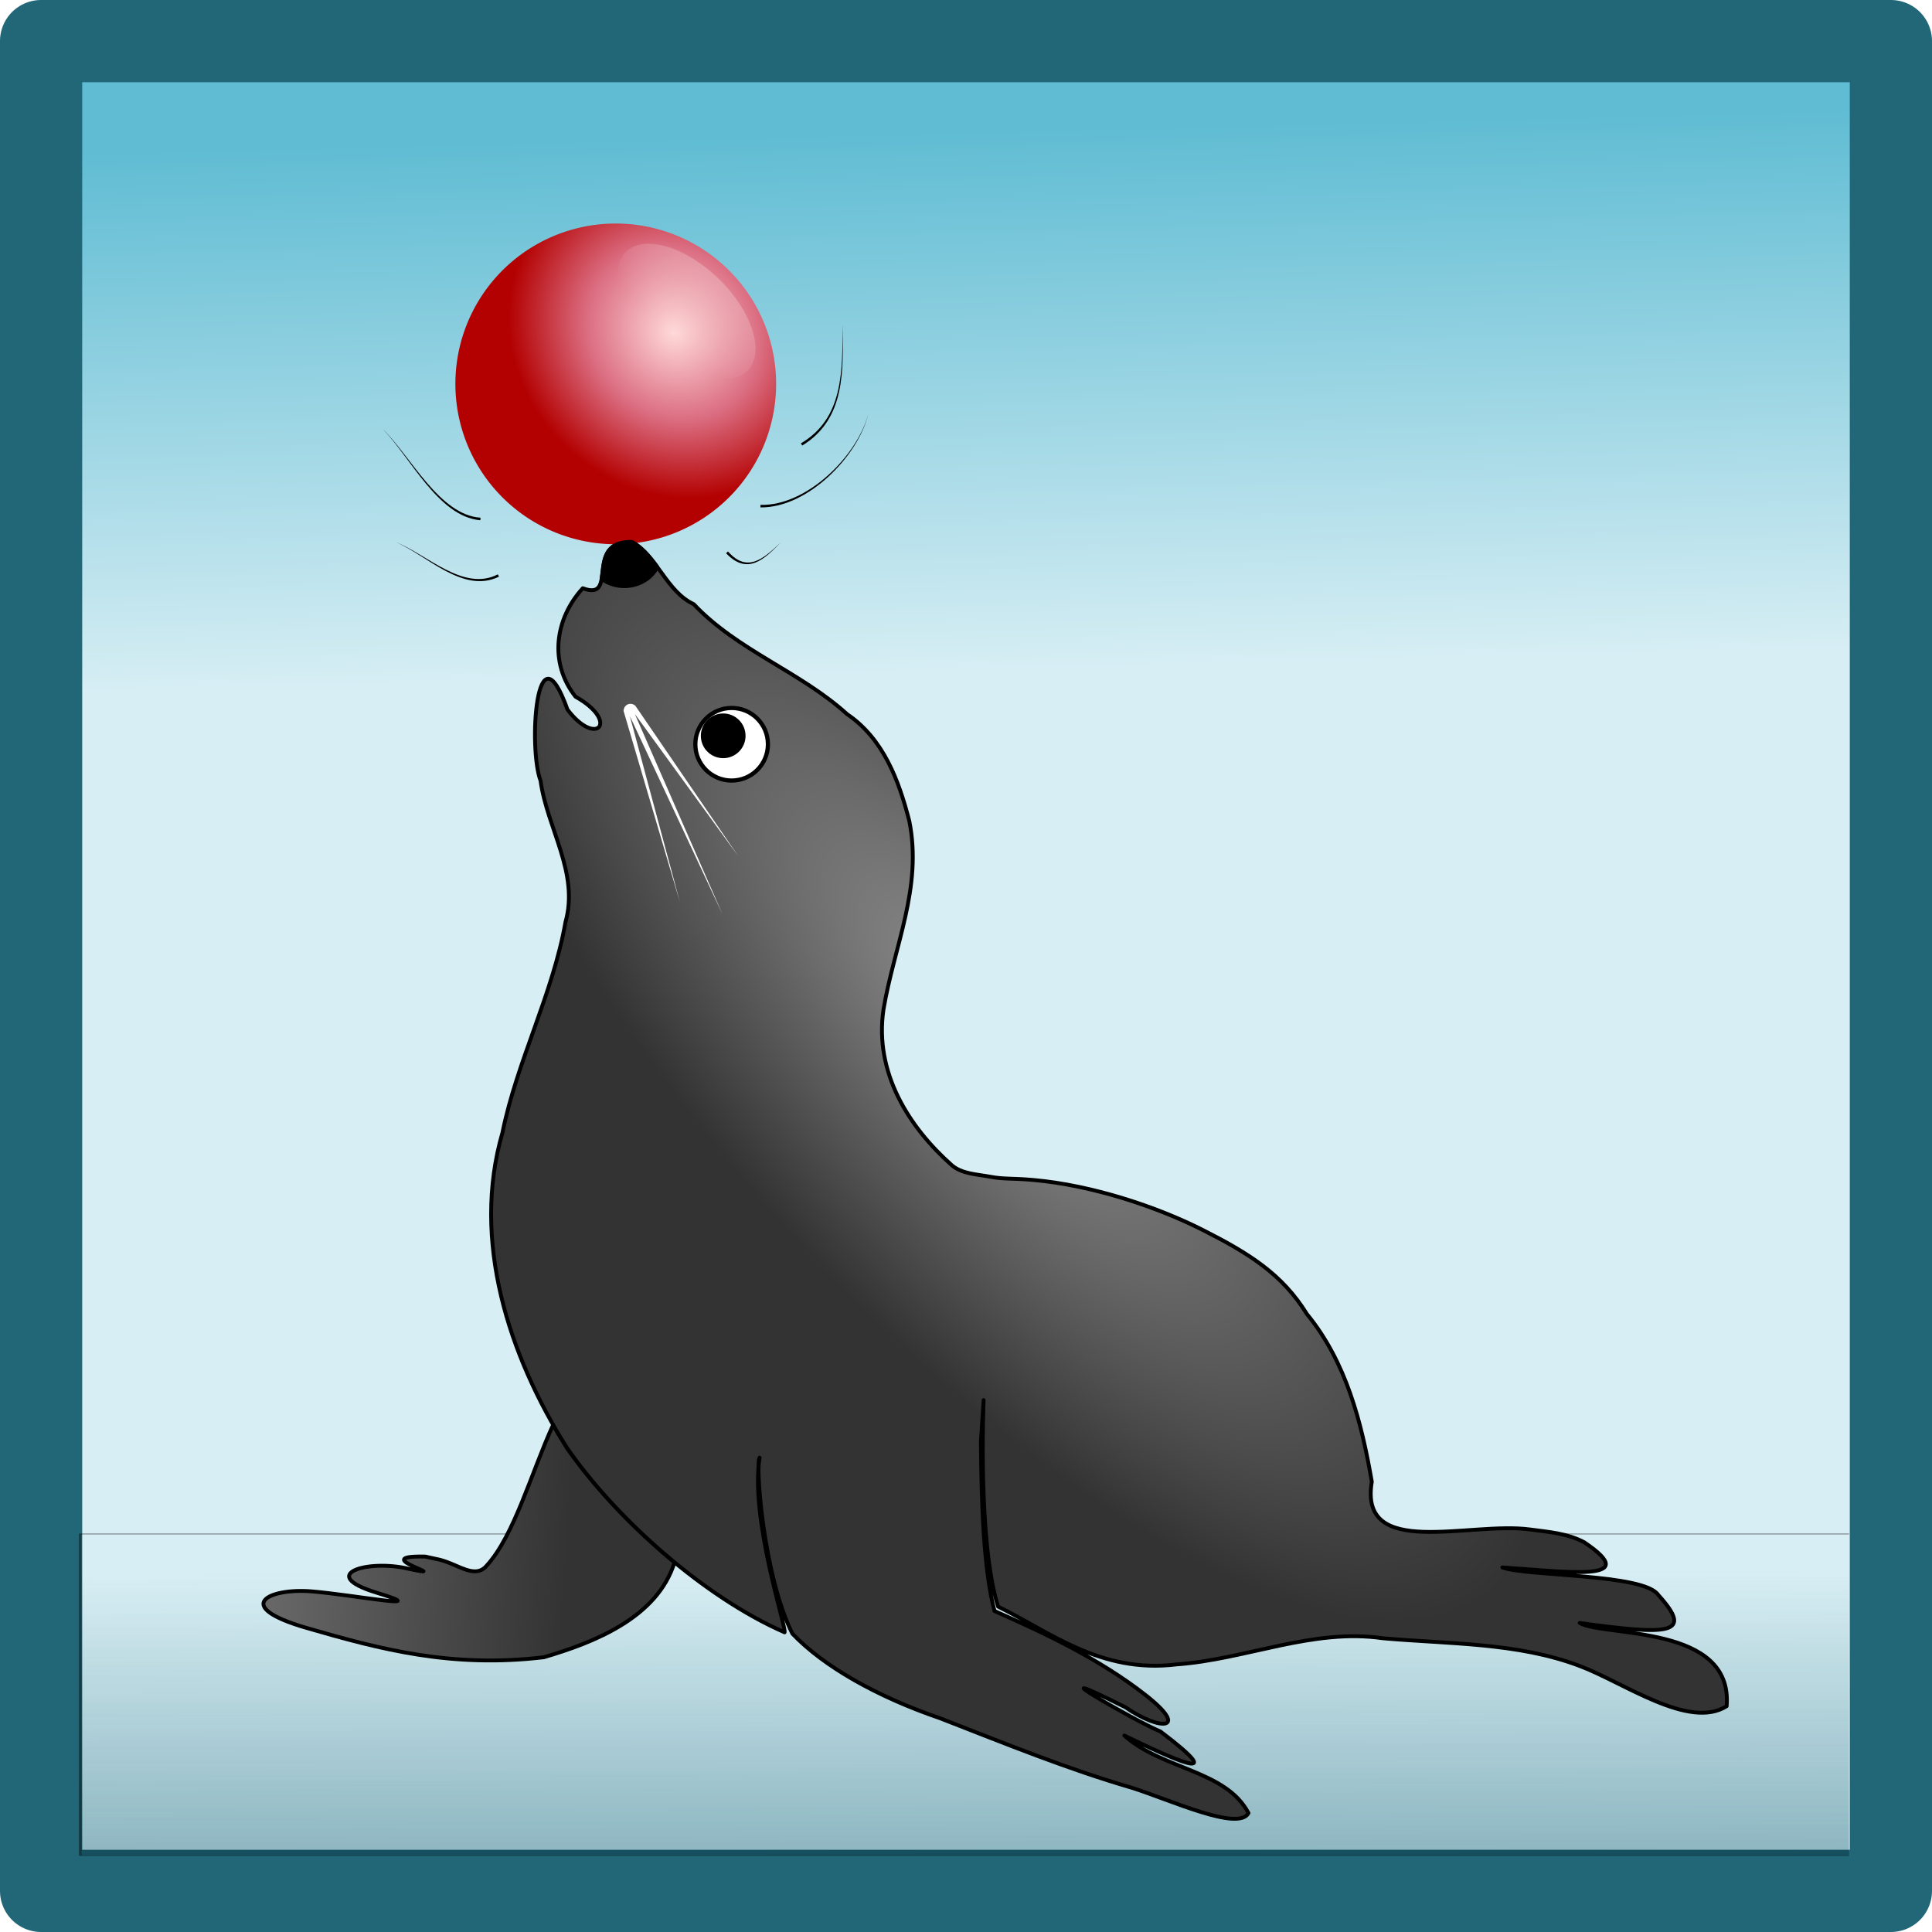
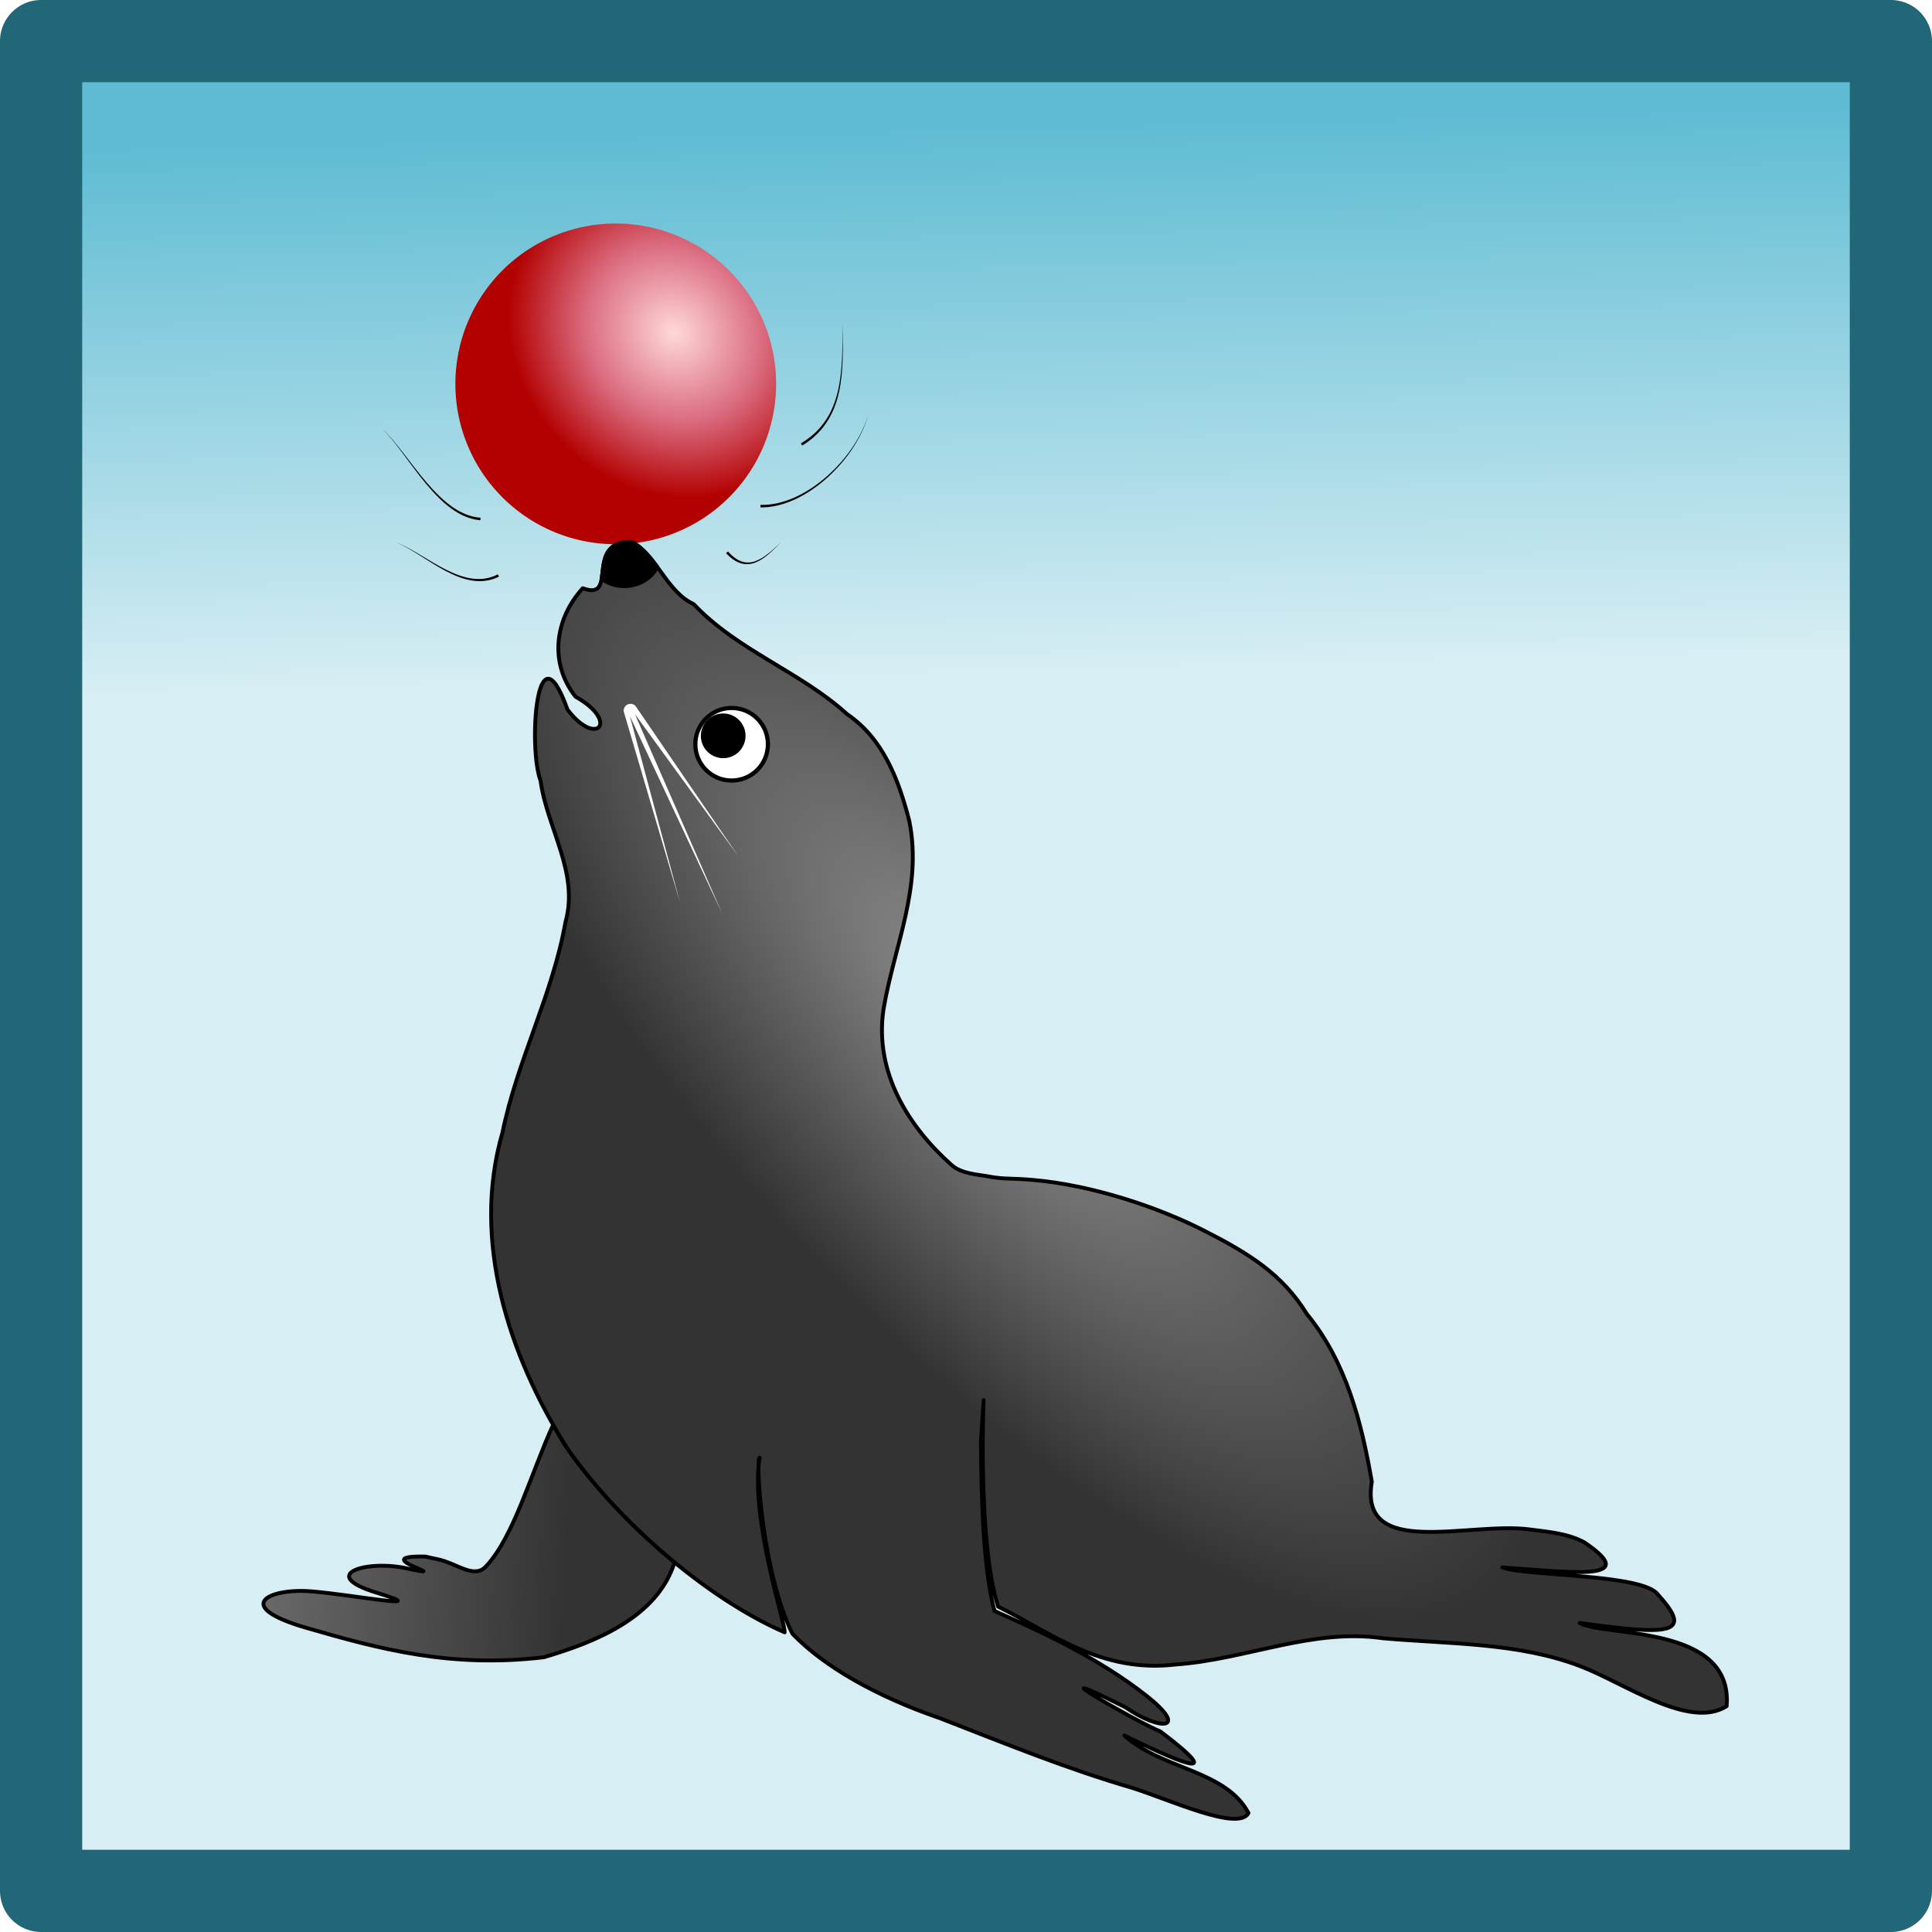
<svg xmlns="http://www.w3.org/2000/svg" xmlns:ns1="http://www.inkscape.org/namespaces/inkscape" xmlns:ns2="http://sodipodi.sourceforge.net/DTD/sodipodi-0.dtd" xmlns:xlink="http://www.w3.org/1999/xlink" version="1.1" width="150" height="150" id="svg2" ns1:version="0.92.0 r15299" ns2:docname="robbe-neu.svg">
  <ns2:namedview pagecolor="#ffffff" bordercolor="#666666" borderopacity="1" objecttolerance="10" gridtolerance="10" guidetolerance="10" ns1:pageopacity="0" ns1:pageshadow="2" ns1:window-width="1650" ns1:window-height="996" id="namedview35" showgrid="false" ns1:snap-page="true" showguides="false" ns1:zoom="3.4034838" ns1:cx="106.46908" ns1:cy="69.066975" ns1:window-x="132" ns1:window-y="2" ns1:window-maximized="0" ns1:current-layer="svg2" ns1:object-nodes="false" fit-margin-top="0" fit-margin-left="0" fit-margin-right="0" fit-margin-bottom="0" showborder="false" ns1:pagecheckerboard="true" />
  <defs id="defs4">
    <linearGradient ns1:collect="always" id="linearGradient4862">
      <stop style="stop-color:#ffffff;stop-opacity:1;" offset="0" id="stop4864" />
      <stop style="stop-color:#ffffff;stop-opacity:0;" offset="1" id="stop4866" />
    </linearGradient>
    <linearGradient ns1:collect="always" id="linearGradient4850">
      <stop style="stop-color:#5fbcd3;stop-opacity:1" offset="0" id="stop4852" />
      <stop style="stop-color:#d7eef4;stop-opacity:1" offset="1" id="stop4854" />
    </linearGradient>
    <linearGradient ns1:collect="always" id="linearGradient4797">
      <stop style="stop-color:#216778;stop-opacity:1;" offset="0" id="stop4799" />
      <stop style="stop-color:#216778;stop-opacity:0;" offset="1" id="stop4801" />
    </linearGradient>
    <linearGradient id="linearGradient4531" ns1:collect="always">
      <stop style="stop-color:#8d8d8d;stop-opacity:1" offset="0" id="stop4533" />
      <stop style="stop-color:#333333;stop-opacity:1" offset="1" id="stop4535" />
    </linearGradient>
    <linearGradient ns1:collect="always" id="linearGradient4507">
      <stop id="stop4511" offset="0" style="stop-color:#8d8d8d;stop-opacity:1" />
      <stop id="stop4509" offset="1" style="stop-color:#333333;stop-opacity:1;" />
    </linearGradient>
    <linearGradient ns1:collect="always" id="linearGradient4495">
      <stop id="stop4499" offset="0" style="stop-color:#ffd9d9;stop-opacity:1" />
      <stop style="stop-color:#db6d81;stop-opacity:1" offset="0.525" id="stop4336" />
      <stop id="stop4497" offset="1" style="stop-color:#b30000;stop-opacity:1" />
    </linearGradient>
    <ns1:path-effect effect="powerstroke" id="path-effect4358" is_visible="true" offset_points="0,0.1" sort_points="true" interpolator_type="Linear" interpolator_beta="0.2" start_linecap_type="zerowidth" linejoin_type="round" miter_limit="4" end_linecap_type="zerowidth" cusp_linecap_type="round" />
    <ns1:path-effect effect="powerstroke" id="path-effect4350" is_visible="true" offset_points="0,0.664" sort_points="true" interpolator_type="Linear" interpolator_beta="0.2" start_linecap_type="zerowidth" linejoin_type="round" miter_limit="4" end_linecap_type="zerowidth" cusp_linecap_type="round" />
    <ns1:path-effect effect="powerstroke" id="path-effect4338" is_visible="true" offset_points="0,0.1" sort_points="true" interpolator_type="Linear" interpolator_beta="0.2" start_linecap_type="zerowidth" linejoin_type="round" miter_limit="4" end_linecap_type="zerowidth" cusp_linecap_type="round" />
    <ns1:path-effect effect="powerstroke" id="path-effect4334" is_visible="true" offset_points="0,0.1" sort_points="true" interpolator_type="Linear" interpolator_beta="0.2" start_linecap_type="zerowidth" linejoin_type="round" miter_limit="4" end_linecap_type="zerowidth" cusp_linecap_type="round" />
    <ns1:path-effect effect="powerstroke" id="path-effect4330" is_visible="true" offset_points="0,0.1" sort_points="true" interpolator_type="Linear" interpolator_beta="0.2" start_linecap_type="zerowidth" linejoin_type="round" miter_limit="4" end_linecap_type="zerowidth" cusp_linecap_type="round" />
    <ns1:path-effect effect="powerstroke" id="path-effect4326" is_visible="true" offset_points="0,0.1" sort_points="true" interpolator_type="Linear" interpolator_beta="0.2" start_linecap_type="zerowidth" linejoin_type="round" miter_limit="4" end_linecap_type="zerowidth" cusp_linecap_type="round" />
    <ns1:path-effect effect="powerstroke" id="path-effect4220" is_visible="true" offset_points="0,0.868" sort_points="true" interpolator_type="Linear" interpolator_beta="0.2" start_linecap_type="zerowidth" linejoin_type="round" miter_limit="4" end_linecap_type="zerowidth" cusp_linecap_type="round" />
    <ns1:path-effect effect="powerstroke" id="path-effect4216" is_visible="true" offset_points="0.01,1.26" sort_points="true" interpolator_type="Linear" interpolator_beta="0.2" start_linecap_type="zerowidth" linejoin_type="round" miter_limit="4" end_linecap_type="zerowidth" cusp_linecap_type="round" />
    <ns1:path-effect effect="powerstroke" id="path-effect4212" is_visible="true" offset_points="0.001,1.222" sort_points="true" interpolator_type="Linear" interpolator_beta="0.2" start_linecap_type="zerowidth" linejoin_type="round" miter_limit="4" end_linecap_type="zerowidth" cusp_linecap_type="round" />
    <ns1:path-effect effect="spiro" id="path-effect3201" is_visible="true" />
    <ns1:path-effect effect="spiro" id="path-effect3197" is_visible="true" />
    <ns1:path-effect effect="spiro" id="path-effect3193" is_visible="true" />
    <ns1:path-effect effect="spiro" id="path-effect3189" is_visible="true" />
    <ns1:path-effect effect="spiro" id="path-effect3185" is_visible="true" />
    <ns1:path-effect effect="spiro" id="path-effect3181" is_visible="true" />
    <ns1:path-effect effect="spiro" id="path-effect3177" is_visible="true" />
    <ns1:path-effect effect="spiro" id="path-effect3173" is_visible="true" />
    <ns1:path-effect effect="spiro" id="path-effect3169" is_visible="true" />
    <ns1:path-effect effect="spiro" id="path-effect3165" is_visible="true" />
    <ns1:path-effect effect="spiro" id="path-effect3161" is_visible="true" />
    <ns1:path-effect effect="spiro" id="path-effect3157" is_visible="true" />
    <ns1:path-effect effect="spiro" id="path-effect3153" is_visible="true" />
    <ns1:path-effect effect="spiro" id="path-effect3149" is_visible="true" />
    <ns1:path-effect effect="spiro" id="path-effect3149-6" is_visible="true" />
    <ns1:path-effect effect="spiro" id="path-effect3153-1" is_visible="true" />
    <ns1:path-effect effect="spiro" id="path-effect3157-8" is_visible="true" />
    <ns1:path-effect effect="spiro" id="path-effect3161-4" is_visible="true" />
    <ns1:path-effect effect="spiro" id="path-effect3165-8" is_visible="true" />
    <ns1:path-effect effect="spiro" id="path-effect3169-4" is_visible="true" />
    <ns1:path-effect effect="spiro" id="path-effect3173-0" is_visible="true" />
    <ns1:path-effect effect="spiro" id="path-effect3177-7" is_visible="true" />
    <ns1:path-effect effect="spiro" id="path-effect3181-6" is_visible="true" />
    <ns1:path-effect effect="spiro" id="path-effect3185-8" is_visible="true" />
    <ns1:path-effect effect="spiro" id="path-effect3189-9" is_visible="true" />
    <ns1:path-effect effect="spiro" id="path-effect3193-7" is_visible="true" />
    <ns1:path-effect effect="spiro" id="path-effect3197-3" is_visible="true" />
    <ns1:path-effect effect="spiro" id="path-effect3201-3" is_visible="true" />
    <ns1:path-effect id="path-effect3201-7" effect="spiro" is_visible="true" />
    <ns1:path-effect id="path-effect3197-9" effect="spiro" is_visible="true" />
    <ns1:path-effect id="path-effect3193-0" effect="spiro" is_visible="true" />
    <ns1:path-effect id="path-effect3189-1" effect="spiro" is_visible="true" />
    <ns1:path-effect id="path-effect3185-6" effect="spiro" is_visible="true" />
    <ns1:path-effect id="path-effect3181-1" effect="spiro" is_visible="true" />
    <ns1:path-effect id="path-effect3177-9" effect="spiro" is_visible="true" />
    <ns1:path-effect id="path-effect3173-03" effect="spiro" is_visible="true" />
    <ns1:path-effect id="path-effect3169-2" effect="spiro" is_visible="true" />
    <ns1:path-effect id="path-effect3165-2" effect="spiro" is_visible="true" />
    <ns1:path-effect id="path-effect3161-6" effect="spiro" is_visible="true" />
    <ns1:path-effect id="path-effect3157-2" effect="spiro" is_visible="true" />
    <ns1:path-effect id="path-effect3153-6" effect="spiro" is_visible="true" />
    <ns1:path-effect id="path-effect3149-9" effect="spiro" is_visible="true" />
    <ns1:path-effect id="path-effect3149-6-2" effect="spiro" is_visible="true" />
    <ns1:path-effect id="path-effect3153-1-7" effect="spiro" is_visible="true" />
    <ns1:path-effect id="path-effect3157-8-9" effect="spiro" is_visible="true" />
    <ns1:path-effect id="path-effect3161-4-1" effect="spiro" is_visible="true" />
    <ns1:path-effect id="path-effect3165-8-2" effect="spiro" is_visible="true" />
    <ns1:path-effect id="path-effect3169-4-6" effect="spiro" is_visible="true" />
    <ns1:path-effect id="path-effect3173-0-5" effect="spiro" is_visible="true" />
    <ns1:path-effect id="path-effect3177-7-1" effect="spiro" is_visible="true" />
    <ns1:path-effect id="path-effect3181-6-8" effect="spiro" is_visible="true" />
    <ns1:path-effect id="path-effect3185-8-9" effect="spiro" is_visible="true" />
    <ns1:path-effect id="path-effect3189-9-4" effect="spiro" is_visible="true" />
    <ns1:path-effect id="path-effect3193-7-5" effect="spiro" is_visible="true" />
    <ns1:path-effect id="path-effect3197-3-7" effect="spiro" is_visible="true" />
    <ns1:path-effect id="path-effect3201-3-5" effect="spiro" is_visible="true" />
    <filter style="color-interpolation-filters:sRGB" ns1:label="Drop Shadow" id="filter4411">
      <feFlood flood-opacity="0.392" flood-color="rgb(0,0,0)" result="flood" id="feFlood4413" />
      <feComposite in="flood" in2="SourceGraphic" operator="out" result="composite1" id="feComposite4415" />
      <feGaussianBlur in="composite1" stdDeviation="3.8" result="blur" id="feGaussianBlur4417" />
      <feOffset dx="-1.94289e-016" dy="-1.94289e-016" result="offset" id="feOffset4419" />
      <feComposite in="offset" in2="SourceGraphic" operator="atop" result="composite2" id="feComposite4421" />
    </filter>
    <filter style="color-interpolation-filters:sRGB" ns1:label="Drop Shadow" id="filter4423">
      <feFlood flood-opacity="0.392" flood-color="rgb(0,0,0)" result="flood" id="feFlood4425" />
      <feComposite in="flood" in2="SourceGraphic" operator="out" result="composite1" id="feComposite4427" />
      <feGaussianBlur in="composite1" stdDeviation="3.8" result="blur" id="feGaussianBlur4429" />
      <feOffset dx="-1.94289e-016" dy="-1.94289e-016" result="offset" id="feOffset4431" />
      <feComposite in="offset" in2="SourceGraphic" operator="atop" result="composite2" id="feComposite4433" />
    </filter>
    <filter style="color-interpolation-filters:sRGB" ns1:label="Drop Shadow" id="filter4483">
      <feFlood flood-opacity="0.392" flood-color="rgb(0,0,0)" result="flood" id="feFlood4485" />
      <feComposite in="flood" in2="SourceGraphic" operator="out" result="composite1" id="feComposite4487" />
      <feGaussianBlur in="composite1" stdDeviation="6.3" result="blur" id="feGaussianBlur4489" />
      <feOffset dx="-1.94289e-016" dy="-1.94289e-016" result="offset" id="feOffset4491" />
      <feComposite in="offset" in2="SourceGraphic" operator="atop" result="composite2" id="feComposite4493" />
    </filter>
    <radialGradient ns1:collect="always" xlink:href="#linearGradient4495" id="radialGradient4503" cx="246.281" cy="61.354" fx="246.281" fy="61.354" r="62.417" gradientTransform="matrix(-0.139,0.139,-0.153,-0.153,95.944,0.986)" gradientUnits="userSpaceOnUse" />
    <radialGradient ns1:collect="always" xlink:href="#linearGradient4531" id="radialGradient4515" cx="108.678" cy="479.622" fx="108.678" fy="479.622" r="240.502" gradientTransform="matrix(-0.07,0.062,-0.163,-0.184,162.499,160.759)" gradientUnits="userSpaceOnUse" />
    <linearGradient ns1:collect="always" xlink:href="#linearGradient4507" id="linearGradient4529" x1="10.534" y1="539.448" x2="207.541" y2="551.448" gradientUnits="userSpaceOnUse" gradientTransform="matrix(0.199,0,0,0.199,2.793,9.973)" />
    <filter ns1:label="Bubbly Bumps Alpha" ns1:menu="Bumps" ns1:menu-tooltip="Same as Bubbly Bumps but with transparent highlights" style="color-interpolation-filters:sRGB" id="filter4741">
      <feGaussianBlur result="result0" in="SourceGraphic" stdDeviation="0.5" id="feGaussianBlur4743" />
      <feTurbulence baseFrequency="0.054" seed="366" numOctaves="10" result="result1" type="turbulence" id="feTurbulence4745" />
      <feGaussianBlur stdDeviation="4" result="result8" id="feGaussianBlur4747" />
      <feDisplacementMap result="result7" in2="result8" scale="5" in="SourceGraphic" xChannelSelector="R" id="feDisplacementMap4749" yChannelSelector="A" />
      <feComposite result="result2" operator="in" in2="result1" in="result7" id="feComposite4751" />
      <feComposite k3="3" in2="result2" in="result0" operator="arithmetic" id="feComposite4753" k1="0" k2="0" k4="0" />
      <feBlend result="fbSourceGraphic" mode="multiply" in2="result2" id="feBlend4755" />
      <feColorMatrix values="1 0 0 -1 0 1 0 1 -1 0 1 0 0 -1 0 -1.8 -0.5 0 5.7 -3.5 " in="fbSourceGraphic" result="fbSourceGraphicAlpha" id="feColorMatrix4757" />
      <feGaussianBlur stdDeviation="0.5" in="fbSourceGraphicAlpha" result="result0" id="feGaussianBlur4759" />
      <feSpecularLighting result="result6" surfaceScale="-5" specularExponent="5" id="feSpecularLighting4761">
        <feDistantLight azimuth="225" elevation="25" id="feDistantLight4763" />
      </feSpecularLighting>
      <feComposite in2="result6" in="SourceGraphic" result="result2" operator="in" id="feComposite4765" />
      <feComposite in="result2" result="result4" operator="arithmetic" k2="1" k3="1" in2="result2" id="feComposite4767" k1="0" k4="0" />
    </filter>
    <filter ns1:label="Bubbly Bumps" ns1:menu="Bumps" ns1:menu-tooltip="Flexible bubbles effect with some displacement" style="color-interpolation-filters:sRGB" id="filter4769">
      <feGaussianBlur result="result0" in="SourceGraphic" stdDeviation="0.5" id="feGaussianBlur4771" />
      <feTurbulence baseFrequency="0.019" seed="300" numOctaves="5" result="result1" type="turbulence" id="feTurbulence4773" />
      <feGaussianBlur stdDeviation="0.5" result="result8" id="feGaussianBlur4775" />
      <feDisplacementMap result="result7" in2="result8" scale="5" in="result0" xChannelSelector="R" id="feDisplacementMap4777" yChannelSelector="A" />
      <feComposite result="result2" operator="in" in2="result1" in="result7" id="feComposite4779" />
      <feComposite k3="3" in2="result2" in="result0" operator="arithmetic" id="feComposite4781" k1="0" k2="0" k4="0" />
      <feBlend result="fbSourceGraphic" mode="multiply" in2="result2" id="feBlend4783" />
      <feColorMatrix values="1 0 0 -1 0 1 0 1 -1 0 1 0 0 -1 0 -1.8 -0.5 0 5.7 -3.5 " in="fbSourceGraphic" result="fbSourceGraphicAlpha" id="feColorMatrix4785" />
      <feGaussianBlur stdDeviation="0.5" in="fbSourceGraphicAlpha" result="result0" id="feGaussianBlur4787" />
      <feSpecularLighting result="result6" surfaceScale="5" specularExponent="3" id="feSpecularLighting4789">
        <feDistantLight azimuth="225" elevation="10" id="feDistantLight4791" />
      </feSpecularLighting>
      <feComposite in2="fbSourceGraphicAlpha" in="result6" result="result2" operator="in" id="feComposite4793" />
      <feComposite in="fbSourceGraphic" result="result4" operator="arithmetic" k2="1" k3="0.7" in2="result2" id="feComposite4795" k1="0" k4="0" />
    </filter>
    <linearGradient ns1:collect="always" xlink:href="#linearGradient4797" id="linearGradient4803" x1="365" y1="720" x2="359" y2="168" gradientUnits="userSpaceOnUse" gradientTransform="matrix(1,0,0,0.531,0,337.821)" />
    <clipPath clipPathUnits="userSpaceOnUse" id="clipPath4825">
-       <rect style="opacity:1;fill:#00ccff;fill-opacity:1;fill-rule:nonzero;stroke:#000000;stroke-width:1.5;stroke-linecap:round;stroke-linejoin:round;stroke-opacity:1" id="rect4827" width="720" height="720" x="0" y="0" />
-     </clipPath>
+       </clipPath>
    <linearGradient ns1:collect="always" xlink:href="#linearGradient4850" id="linearGradient4856" x1="76.909" y1="9.917" x2="77.939" y2="52.148" gradientUnits="userSpaceOnUse" />
    <linearGradient ns1:collect="always" xlink:href="#linearGradient4862" id="linearGradient4868" x1="48.019" y1="13.801" x2="48.122" y2="24.726" gradientUnits="userSpaceOnUse" gradientTransform="matrix(0.857,0,0,0.857,13.914,-39.187)" />
    <filter ns1:collect="always" style="color-interpolation-filters:sRGB" id="filter4358" x="-0.212" width="1.425" y="-0.073" height="1.146">
      <feGaussianBlur ns1:collect="always" stdDeviation="0.288" id="feGaussianBlur4360" />
    </filter>
    <filter ns1:collect="always" style="color-interpolation-filters:sRGB" id="filter4362" x="-0.083" width="1.165" y="-0.095" height="1.19">
      <feGaussianBlur ns1:collect="always" stdDeviation="0.288" id="feGaussianBlur4364" />
    </filter>
    <filter ns1:collect="always" style="color-interpolation-filters:sRGB" id="filter4366" x="-0.162" width="1.325" y="-0.404" height="1.807">
      <feGaussianBlur ns1:collect="always" stdDeviation="0.288" id="feGaussianBlur4368" />
    </filter>
    <filter ns1:collect="always" style="color-interpolation-filters:sRGB" id="filter4370" x="-0.091" width="1.182" y="-0.098" height="1.196">
      <feGaussianBlur ns1:collect="always" stdDeviation="0.288" id="feGaussianBlur4372" />
    </filter>
    <filter ns1:collect="always" style="color-interpolation-filters:sRGB" id="filter4374" x="-0.086" width="1.173" y="-0.228" height="1.457">
      <feGaussianBlur ns1:collect="always" stdDeviation="0.288" id="feGaussianBlur4376" />
    </filter>
  </defs>
  <path d="m 44.569,-139.935 c 0,0 -9.369,-18.562 -37.653,-6.364" id="path2983" style="display:none;fill:none;stroke:#ff0000;stroke-width:2;stroke-linecap:butt;stroke-linejoin:miter;stroke-opacity:1" ns1:connector-curvature="0" />
  <path d="m 41.771,-139.935 c 0,0 -9.369,-18.562 -37.653,-6.364" id="path2983-8" style="display:none;fill:none;stroke:#ff0000;stroke-width:2;stroke-linecap:butt;stroke-linejoin:miter;stroke-opacity:1" ns1:connector-curvature="0" />
  <g id="g4394">
    <rect y="3.191" x="3.191" height="143.617" width="143.617" id="rect4805" style="opacity:1;fill:url(#linearGradient4856);fill-opacity:1;fill-rule:nonzero;stroke:#216778;stroke-width:6.383;stroke-linecap:round;stroke-linejoin:round;stroke-opacity:1" />
    <path transform="matrix(0.191,0,0,0.075,6.036,90.081)" ns1:connector-curvature="0" id="rect4739" d="M 1,386.861 1,720 l 720,0 0,-333.139 -720,0 z" clip-path="url(#clipPath4825)" style="opacity:0.63;fill:url(#linearGradient4803);fill-opacity:1;fill-rule:nonzero;stroke:#000000;stroke-width:1.093;stroke-linecap:round;stroke-linejoin:round;stroke-opacity:1;filter:url(#filter4769)" />
    <g id="g4378">
      <path ns1:connector-curvature="0" style="opacity:1;fill:url(#linearGradient4529);fill-opacity:1;fill-rule:nonzero;stroke:#000000;stroke-width:0.299;stroke-linecap:round;stroke-linejoin:round;stroke-opacity:1" d="m 42.946,110.623 c -1.685,3.667 -3.02,8.604 -5.167,10.94 -0.715,0.865 -1.775,0.236 -2.718,-0.148 -0.943,-0.384 -1.019,-0.319 -2.039,-0.563 -4.731,-0.106 2.569,1.77 -1.33,0.941 -3.138,-0.743 -7.116,0.436 -2.456,1.861 4.66,1.425 -1.698,0.181 -5.029,-0.099 -3.331,-0.28 -6.239,1.14 -0.445,2.825 5.793,1.684 11.306,3.138 18.464,2.288 3.811,-1.124 8.798,-3.03 10.144,-7.37 -3.292,-2.71 -6.279,-5.892 -8.371,-8.916 -0.362,-0.575 -0.712,-1.162 -1.051,-1.759 z" id="rect4165" />
      <path style="opacity:1;fill:url(#radialGradient4515);fill-opacity:1;fill-rule:nonzero;stroke:#000000;stroke-width:0.299;stroke-linecap:round;stroke-linejoin:round;stroke-opacity:1" d="m 49.061,42.075 c -3.773,-0.093 -0.979,4.655 -3.814,3.595 -2.16,2.359 -2.643,5.782 -0.566,8.42 3.455,1.927 1.637,3.981 -0.622,1.002 -2.459,-6.906 -3.041,3.07 -2.092,5.515 0.511,3.724 3.017,7.157 1.935,10.991 -0.976,5.555 -3.774,10.814 -4.891,16.34 -2.438,8.385 0.494,17.303 4.988,24.443 3.839,5.55 10.695,11.637 16.917,14.353 0.137,-0.442 -2.693,-8.827 -1.941,-13.563 -0.334,0.417 0.262,9.077 2.545,13.666 2.424,2.544 6.549,4.885 11.465,6.567 5.276,2.054 9.896,3.939 14.883,5.396 2.969,0.934 8.278,3.417 9.065,1.966 -1.769,-3.351 -6.678,-3.362 -9.642,-6.018 3.763,1.824 8.43,3.953 2.812,-0.311 -1.971,-0.8 -10.572,-5.802 -2.724,-1.886 2.724,1.886 5.066,1.785 1.524,-0.977 -3.541,-2.762 -7.643,-4.702 -11.688,-6.496 -0.856,-3.146 -1.028,-8.565 -1.058,-13.136 l 0.211,-3.237 c 0,0 -0.471,10.973 1.123,16.031 4.019,1.962 7.938,5.203 13.828,4.491 5.422,-0.383 10.572,-2.827 16.056,-2.031 5.086,0.45 10.484,0.323 15.282,2.154 3.411,1.278 8.481,4.969 11.4,3.118 0.529,-6.384 -9.516,-5.362 -11.408,-6.459 7.022,0.967 8.888,0.889 6.092,-2.183 -1.101,-1.651 -10.197,-1.432 -12.097,-2.128 4.762,0.293 11.105,1.235 6.351,-1.958 -1.323,-0.708 -2.865,-0.808 -4.209,-0.992 -4.719,-0.635 -13.301,2.355 -12.279,-3.705 -0.795,-4.615 -1.989,-9.305 -5.042,-13.025 -1.914,-3.104 -4.517,-4.718 -8.084,-6.524 -3.567,-1.806 -8.597,-3.476 -13.148,-3.88 -1.726,-0.153 -2.247,-0.046 -3.347,-0.251 -1.03,-0.193 -2.224,-0.217 -3.008,-0.913 -3.282,-2.916 -6.011,-7.151 -5.285,-12.064 0.812,-4.916 3.05,-9.476 2.003,-14.65 C 69.788,60.593 68.593,57.36 65.766,55.445 62.13,52.144 57.252,50.504 53.863,46.909 51.733,45.921 51.024,43.15 49.061,42.075 Z" id="path4179" ns1:connector-curvature="0" ns2:nodetypes="ccccccccccccccccczccccccccccccccczsaaccccc" />
      <path style="opacity:1;fill:url(#radialGradient4503);fill-opacity:1;fill-rule:nonzero;stroke:none;stroke-width:0.1;stroke-linecap:round;stroke-linejoin:round;stroke-opacity:1" d="M 60.257,29.805 A 12.45,12.45 0 0 1 47.807,42.255 12.45,12.45 0 0 1 35.356,29.805 12.45,12.45 0 0 1 47.807,17.355 12.45,12.45 0 0 1 60.257,29.805 Z" id="path4203" ns1:connector-curvature="0" />
      <path style="fill:#ffffff;fill-rule:evenodd;stroke:none;stroke-width:1px;stroke-linecap:butt;stroke-linejoin:miter;stroke-opacity:1" d="m 49.331,54.797 c -0.359,-0.322 -0.896,-0.107 -0.917,0.401 L 52.795,70.065 48.904,55.603 56.087,70.967 49.288,55.433 57.322,66.477 Z" id="path4210" ns1:connector-curvature="0" ns2:nodetypes="cccccccc" />
      <g id="g4320" transform="matrix(0.199,0,0,0.199,0.167,-6.598)">
        <circle r="14.164" cy="323.525" cx="284.606" id="path4316" style="opacity:1;fill:#ffffff;fill-opacity:1;fill-rule:nonzero;stroke:#000000;stroke-width:1.64;stroke-linecap:round;stroke-linejoin:round;stroke-opacity:1" />
        <circle style="opacity:1;fill:#000000;fill-opacity:1;fill-rule:nonzero;stroke:none;stroke-width:1.01;stroke-linecap:round;stroke-linejoin:round;stroke-opacity:1" id="circle4318" cx="281.316" cy="320.235" r="8.721" />
      </g>
      <path style="fill:#000000;fill-rule:evenodd;stroke:none;stroke-width:1px;stroke-linecap:butt;stroke-linejoin:miter;stroke-opacity:1;filter:url(#filter4362)" d="m 59.043,39.295 -0.002,0.1 c 0.919,0.011 1.852,-0.233 2.745,-0.653 0.893,-0.42 1.75,-1.018 2.517,-1.72 0.768,-0.703 1.447,-1.511 1.984,-2.353 0.537,-0.842 0.933,-1.717 1.134,-2.554 -0.217,0.832 -0.627,1.698 -1.175,2.527 -0.549,0.829 -1.237,1.621 -2.009,2.306 -0.772,0.685 -1.628,1.261 -2.513,1.659 -0.885,0.398 -1.796,0.616 -2.678,0.59 z" id="path4324" ns1:path-effect="#path-effect4326" ns1:original-d="m 59.042553,39.295217 c 3.602685,0.07414 7.543115,-3.842671 8.37766,-7.180851" ns1:connector-curvature="0" />
      <path style="fill:#000000;fill-rule:evenodd;stroke:none;stroke-width:1px;stroke-linecap:butt;stroke-linejoin:miter;stroke-opacity:1;filter:url(#filter4366)" d="m 56.449,42.886 -0.074,0.067 c 0.408,0.435 0.802,0.685 1.186,0.791 0.384,0.106 0.749,0.063 1.098,-0.073 0.347,-0.136 0.682,-0.366 1.009,-0.644 0.327,-0.278 0.649,-0.606 0.97,-0.939 -0.334,0.322 -0.666,0.637 -1.002,0.9 -0.336,0.264 -0.672,0.474 -1.011,0.589 -0.338,0.115 -0.676,0.134 -1.021,0.023 C 57.26,43.489 56.901,43.245 56.523,42.818 Z" id="path4328" ns1:path-effect="#path-effect4330" ns1:original-d="m 56.449468,42.885642 c 1.572361,1.722379 2.878486,0.512472 4.18883,-0.797872" ns1:connector-curvature="0" />
      <path style="fill:#000000;fill-rule:evenodd;stroke:none;stroke-width:1px;stroke-linecap:butt;stroke-linejoin:miter;stroke-opacity:1;filter:url(#filter4370)" d="m 37.301,40.293 0.008,-0.099 c -0.786,-0.051 -1.516,-0.366 -2.207,-0.851 -0.691,-0.485 -1.337,-1.137 -1.953,-1.853 -0.616,-0.716 -1.198,-1.491 -1.765,-2.224 -0.567,-0.732 -1.116,-1.419 -1.663,-1.954 0.535,0.546 1.07,1.243 1.623,1.984 0.552,0.741 1.124,1.529 1.729,2.258 0.605,0.728 1.247,1.401 1.942,1.91 0.695,0.509 1.449,0.857 2.279,0.929 z" id="path4332" ns1:path-effect="#path-effect4334" ns1:original-d="m 37.300533,40.292557 c -3.230318,-0.245268 -5.41658,-4.818175 -7.579787,-6.981383" ns1:connector-curvature="0" />
      <path style="fill:#000000;fill-rule:evenodd;stroke:none;stroke-width:1px;stroke-linecap:butt;stroke-linejoin:miter;stroke-opacity:1;filter:url(#filter4374)" d="m 38.697,44.681 -0.045,-0.089 c -0.661,0.342 -1.332,0.42 -2.009,0.327 -0.679,-0.093 -1.361,-0.359 -2.039,-0.701 -0.678,-0.342 -1.346,-0.757 -1.997,-1.146 -0.651,-0.389 -1.284,-0.751 -1.888,-0.983 0.597,0.248 1.22,0.623 1.862,1.026 0.641,0.402 1.304,0.834 1.978,1.192 0.674,0.358 1.364,0.647 2.063,0.76 0.7,0.114 1.411,0.051 2.121,-0.296 z" id="path4336" ns1:path-effect="#path-effect4338" ns1:original-d="M 38.696809,44.680855 C 35.95521,46.059361 33.121168,43.049003 30.718086,42.08777" ns1:connector-curvature="0" />
      <path style="fill:#000000;fill-rule:evenodd;stroke:none;stroke-width:1px;stroke-linecap:butt;stroke-linejoin:miter;stroke-opacity:1;filter:url(#filter4358)" d="m 62.234,34.508 0.051,0.085 c 0.852,-0.523 1.476,-1.153 1.933,-1.859 0.456,-0.706 0.744,-1.486 0.925,-2.311 0.361,-1.647 0.299,-3.488 0.282,-5.29 -0.017,1.808 0.012,3.638 -0.379,5.268 -0.195,0.813 -0.494,1.572 -0.953,2.251 -0.458,0.678 -1.076,1.277 -1.911,1.771 z" id="path4356" ns1:path-effect="#path-effect4358" ns1:original-d="m 62.234043,34.507983 c 3.373877,-2.033246 3.191489,-5.7647 3.191489,-9.375" ns1:connector-curvature="0" />
      <path ns1:connector-curvature="0" style="opacity:1;fill:#000000;fill-opacity:1;fill-rule:nonzero;stroke:#000000;stroke-width:0.299;stroke-linecap:round;stroke-linejoin:round;stroke-opacity:1" d="m 49.061,42.075 c -2.337,-0.058 -2.155,1.74 -2.352,2.867 a 2.813,2.539 0 0 0 1.766,0.565 2.813,2.539 0 0 0 2.556,-1.486 c -0.569,-0.773 -1.163,-1.504 -1.971,-1.946 z" id="path4585" />
-       <ellipse style="opacity:0.387;fill:url(#linearGradient4868);fill-opacity:1;fill-rule:nonzero;stroke:none;stroke-width:32;stroke-linecap:round;stroke-linejoin:round;stroke-opacity:1" id="path4860" cx="54.594" cy="-20.075" rx="6.599" ry="3.537" ns1:transform-center-y="-4.6128825" transform="matrix(0.714,0.7,-0.714,0.7,0,0)" ns1:transform-center-x="-4.7043008" />
    </g>
  </g>
</svg>